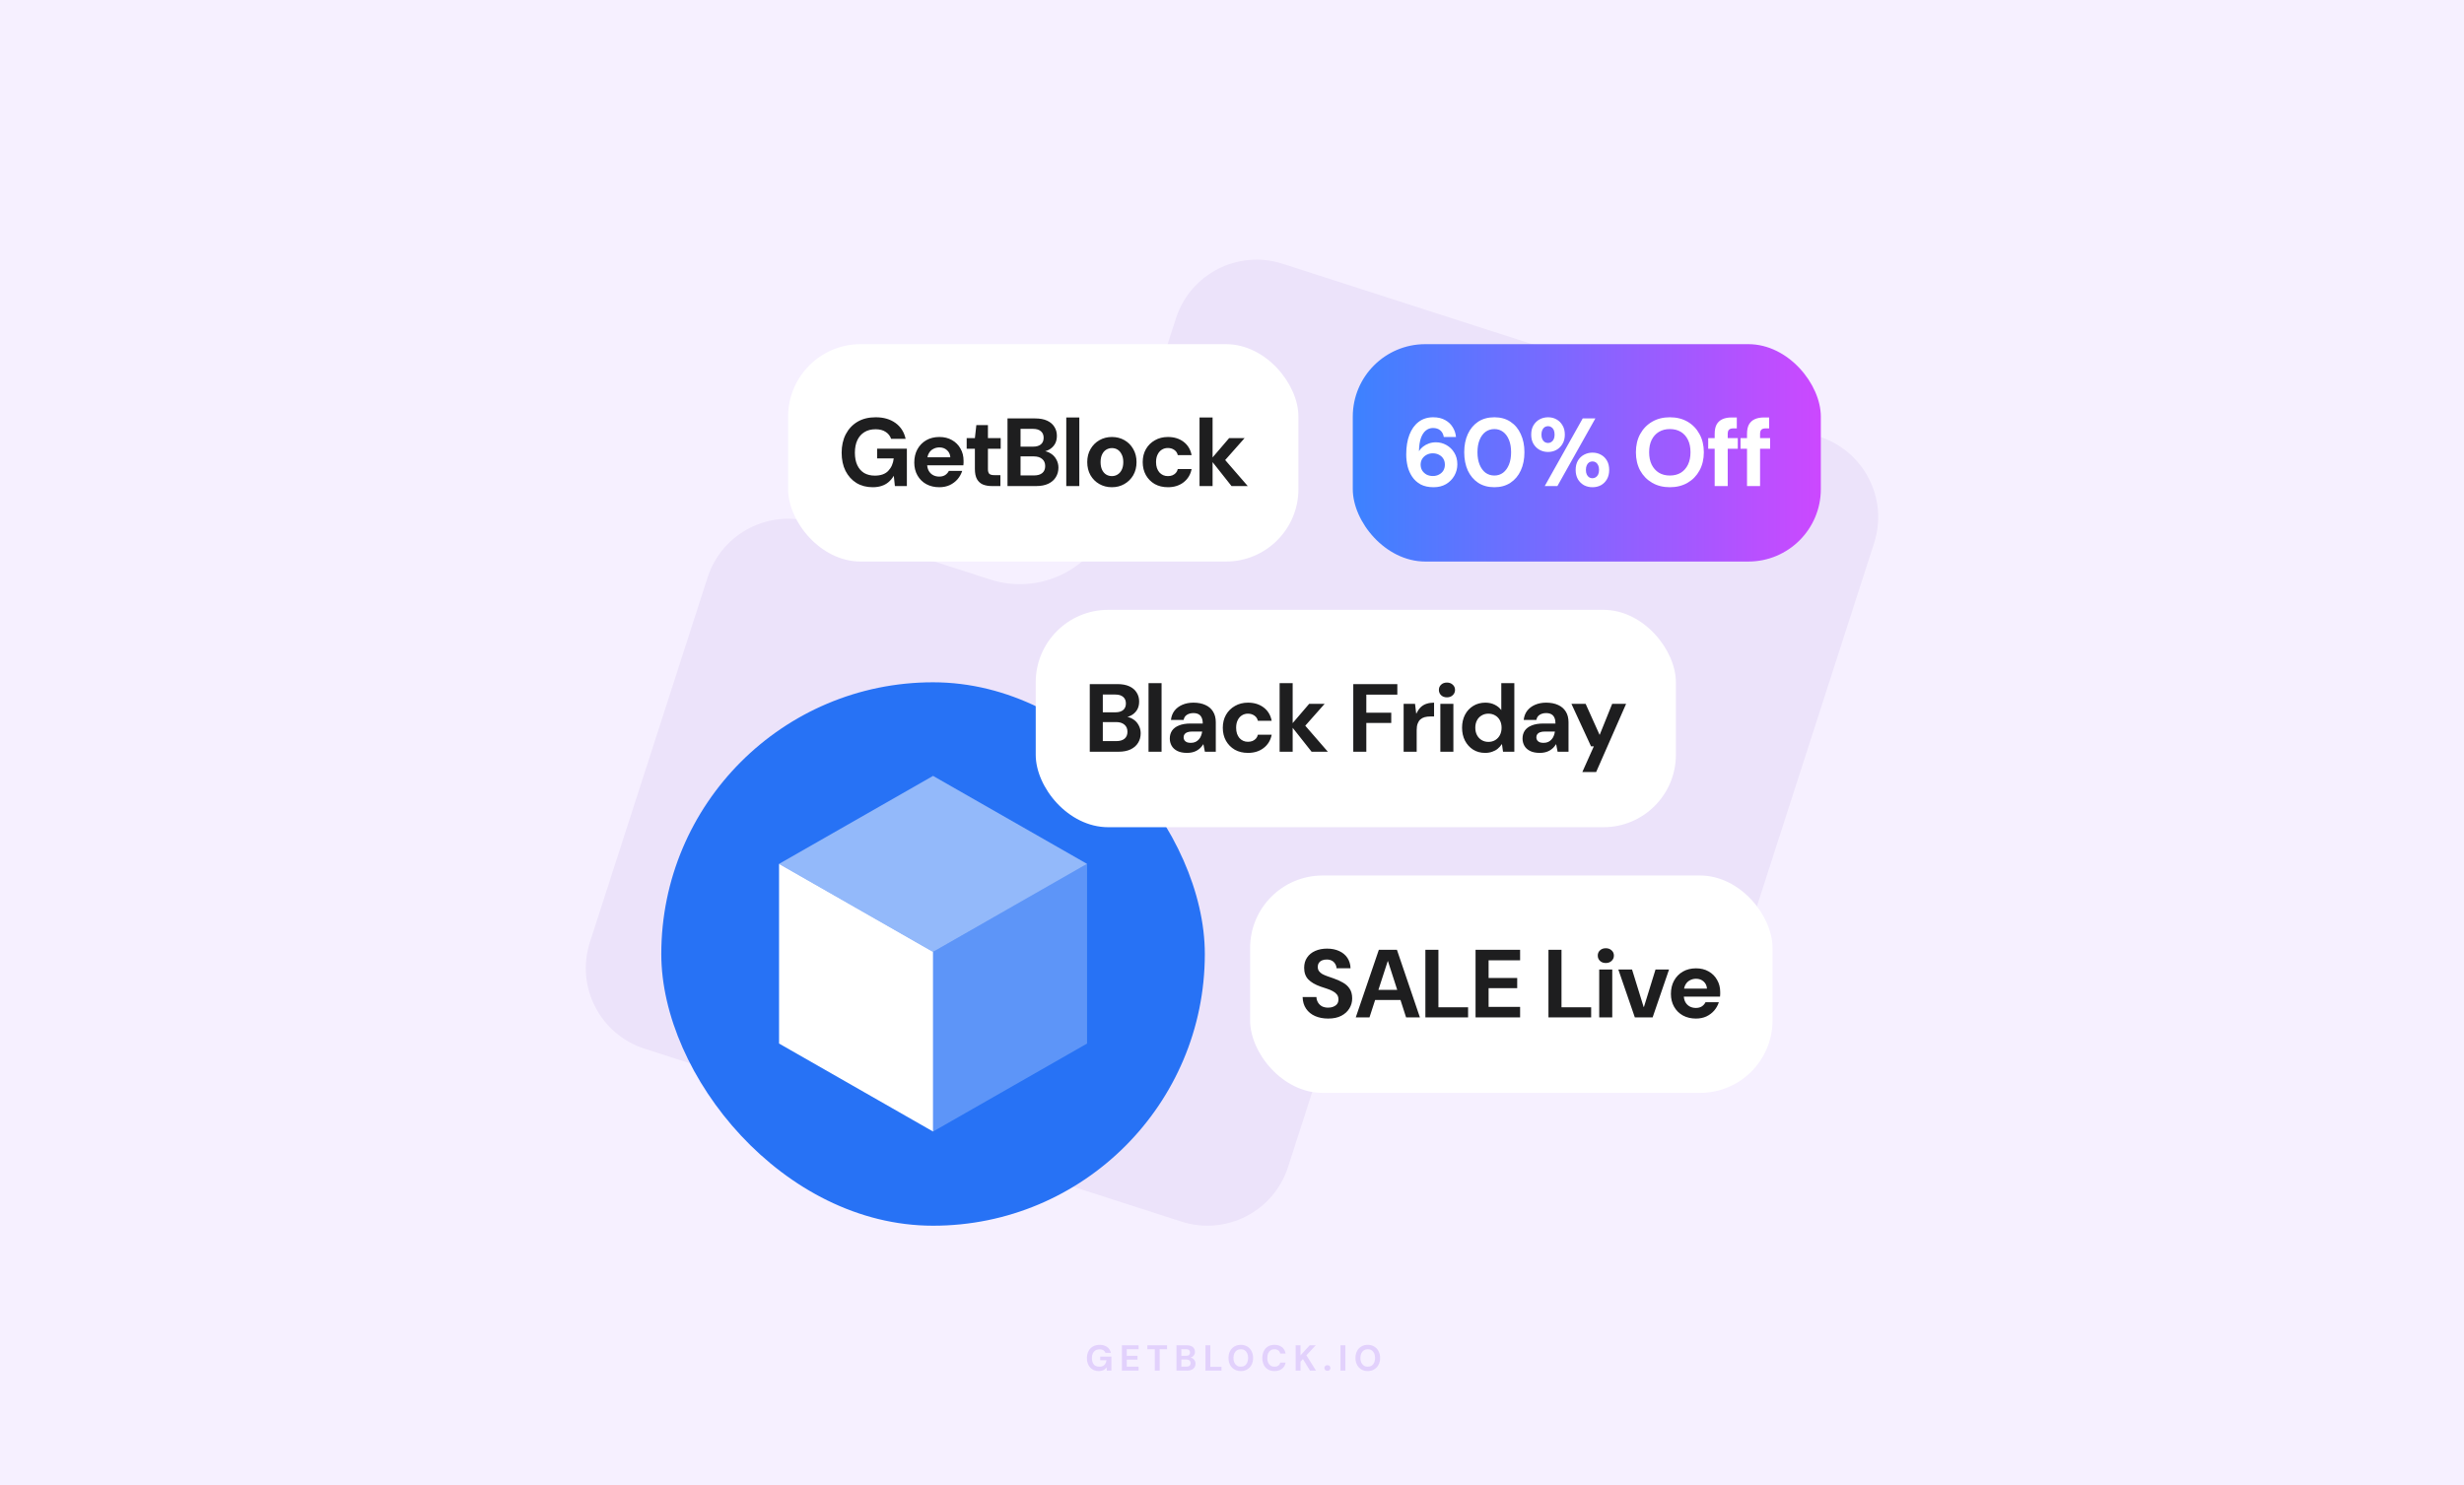
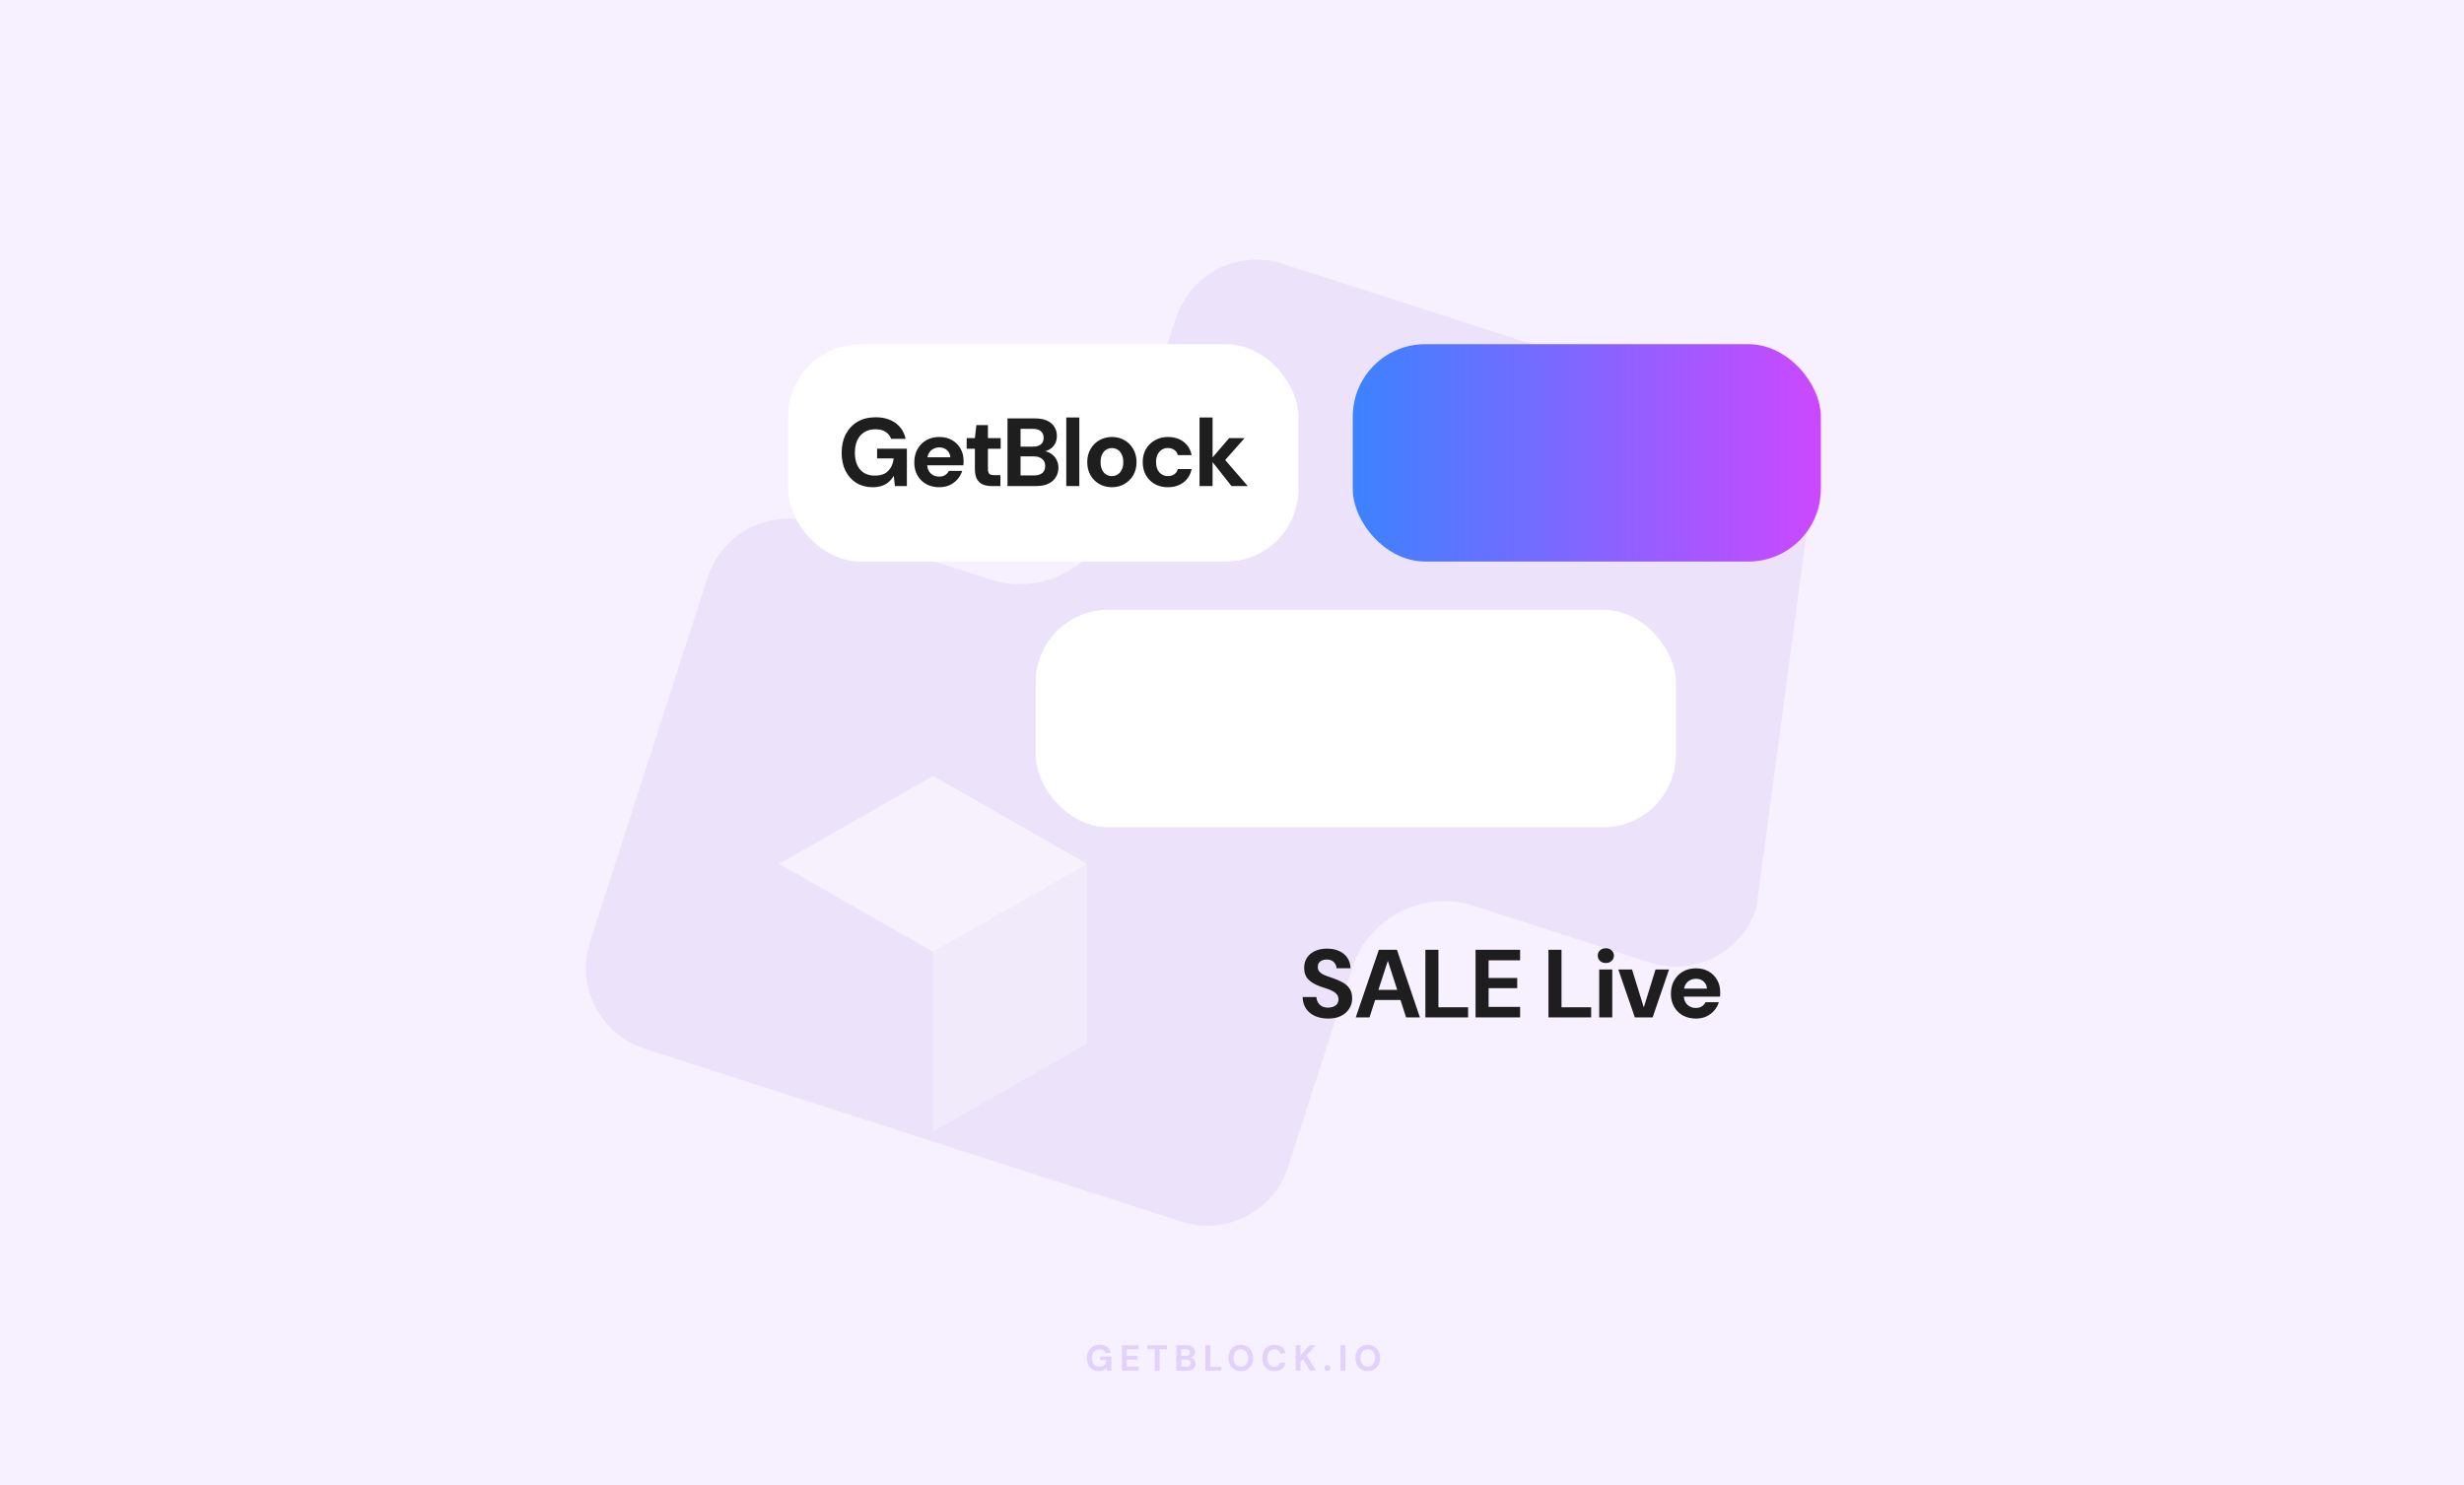
<svg xmlns="http://www.w3.org/2000/svg" width="816" height="492" viewBox="0 0 816 492" fill="none">
  <rect width="816" height="492" fill="#F6F0FF" />
-   <path fill-rule="evenodd" clip-rule="evenodd" d="M602.554 144.638C617.294 149.386 625.392 165.176 620.64 179.905L581.656 300.753C576.904 315.482 561.104 323.574 546.364 318.826L488.072 300.048C471.255 294.631 453.23 303.868 447.806 320.683L426.552 386.568C421.801 401.298 406 409.389 391.26 404.641L213.446 347.362C198.706 342.614 190.608 326.824 195.36 312.095L234.344 191.247C239.096 176.518 254.896 168.426 269.636 173.174L327.928 191.952C344.745 197.369 362.77 188.132 368.194 171.317L389.448 105.432C394.199 90.702 410 82.611 424.74 87.359L602.554 144.638Z" fill="#ECE3FA" />
+   <path fill-rule="evenodd" clip-rule="evenodd" d="M602.554 144.638L581.656 300.753C576.904 315.482 561.104 323.574 546.364 318.826L488.072 300.048C471.255 294.631 453.23 303.868 447.806 320.683L426.552 386.568C421.801 401.298 406 409.389 391.26 404.641L213.446 347.362C198.706 342.614 190.608 326.824 195.36 312.095L234.344 191.247C239.096 176.518 254.896 168.426 269.636 173.174L327.928 191.952C344.745 197.369 362.77 188.132 368.194 171.317L389.448 105.432C394.199 90.702 410 82.611 424.74 87.359L602.554 144.638Z" fill="#ECE3FA" />
  <path opacity="0.16" d="M363.914 454.144C363.122 454.144 362.426 453.968 361.826 453.616C361.234 453.256 360.774 452.756 360.446 452.116C360.118 451.468 359.954 450.716 359.954 449.86C359.954 448.996 360.122 448.236 360.458 447.58C360.794 446.916 361.278 446.396 361.91 446.02C362.55 445.644 363.306 445.456 364.178 445.456C365.17 445.456 365.99 445.692 366.638 446.164C367.294 446.636 367.714 447.292 367.898 448.132H366.098C365.978 447.764 365.754 447.476 365.426 447.268C365.098 447.052 364.678 446.944 364.166 446.944C363.622 446.944 363.158 447.064 362.774 447.304C362.39 447.544 362.098 447.88 361.898 448.312C361.698 448.744 361.598 449.26 361.598 449.86C361.598 450.468 361.698 450.984 361.898 451.408C362.098 451.832 362.382 452.156 362.75 452.38C363.126 452.596 363.566 452.704 364.07 452.704C364.806 452.704 365.362 452.508 365.738 452.116C366.122 451.716 366.35 451.2 366.422 450.568H364.358V449.356H368.054V454H366.566L366.434 452.932C366.258 453.196 366.05 453.42 365.81 453.604C365.578 453.78 365.306 453.912 364.994 454C364.682 454.096 364.322 454.144 363.914 454.144ZM371.537 454V445.6H377.057V446.908H373.157V449.104H376.697V450.364H373.157V452.692H377.057V454H371.537ZM382.432 454V446.908H379.972V445.6H386.488V446.908H384.04V454H382.432ZM389.604 454V445.6H393.048C393.632 445.6 394.124 445.692 394.524 445.876C394.924 446.06 395.224 446.316 395.424 446.644C395.632 446.964 395.736 447.336 395.736 447.76C395.736 448.184 395.644 448.54 395.46 448.828C395.276 449.116 395.032 449.34 394.728 449.5C394.432 449.652 394.104 449.74 393.744 449.764L393.936 449.632C394.32 449.648 394.66 449.752 394.956 449.944C395.26 450.128 395.496 450.376 395.664 450.688C395.84 451 395.928 451.34 395.928 451.708C395.928 452.156 395.82 452.552 395.604 452.896C395.388 453.24 395.076 453.512 394.668 453.712C394.26 453.904 393.76 454 393.168 454H389.604ZM391.224 452.68H392.904C393.344 452.68 393.684 452.58 393.924 452.38C394.164 452.18 394.284 451.892 394.284 451.516C394.284 451.14 394.16 450.848 393.912 450.64C393.664 450.424 393.32 450.316 392.88 450.316H391.224V452.68ZM391.224 449.104H392.784C393.208 449.104 393.532 449.008 393.756 448.816C393.98 448.624 394.092 448.352 394.092 448C394.092 447.656 393.98 447.388 393.756 447.196C393.532 446.996 393.204 446.896 392.772 446.896H391.224V449.104ZM399.211 454V445.6H400.831V452.74H404.515V454H399.211ZM410.912 454.144C410.104 454.144 409.392 453.96 408.776 453.592C408.168 453.224 407.692 452.716 407.348 452.068C407.004 451.412 406.832 450.656 406.832 449.8C406.832 448.944 407.004 448.192 407.348 447.544C407.692 446.888 408.168 446.376 408.776 446.008C409.392 445.64 410.104 445.456 410.912 445.456C411.72 445.456 412.428 445.64 413.036 446.008C413.652 446.376 414.132 446.888 414.476 447.544C414.82 448.192 414.992 448.944 414.992 449.8C414.992 450.656 414.82 451.412 414.476 452.068C414.132 452.716 413.652 453.224 413.036 453.592C412.428 453.96 411.72 454.144 410.912 454.144ZM410.912 452.692C411.408 452.692 411.836 452.576 412.196 452.344C412.564 452.104 412.844 451.768 413.036 451.336C413.236 450.904 413.336 450.392 413.336 449.8C413.336 449.2 413.236 448.688 413.036 448.264C412.844 447.832 412.564 447.5 412.196 447.268C411.836 447.036 411.408 446.92 410.912 446.92C410.424 446.92 409.996 447.036 409.628 447.268C409.26 447.5 408.976 447.832 408.776 448.264C408.576 448.688 408.476 449.2 408.476 449.8C408.476 450.392 408.576 450.904 408.776 451.336C408.976 451.768 409.26 452.104 409.628 452.344C409.996 452.576 410.424 452.692 410.912 452.692ZM422.053 454.144C421.221 454.144 420.505 453.964 419.905 453.604C419.305 453.236 418.845 452.728 418.525 452.08C418.205 451.424 418.045 450.668 418.045 449.812C418.045 448.956 418.205 448.2 418.525 447.544C418.845 446.888 419.305 446.376 419.905 446.008C420.505 445.64 421.221 445.456 422.053 445.456C423.069 445.456 423.897 445.708 424.537 446.212C425.185 446.716 425.589 447.428 425.749 448.348H423.985C423.881 447.9 423.665 447.552 423.337 447.304C423.009 447.048 422.577 446.92 422.041 446.92C421.553 446.92 421.133 447.04 420.781 447.28C420.429 447.512 420.157 447.844 419.965 448.276C419.781 448.7 419.689 449.212 419.689 449.812C419.689 450.404 419.781 450.916 419.965 451.348C420.157 451.78 420.429 452.112 420.781 452.344C421.133 452.576 421.553 452.692 422.041 452.692C422.577 452.692 423.005 452.576 423.325 452.344C423.653 452.104 423.873 451.772 423.985 451.348H425.749C425.589 452.22 425.185 452.904 424.537 453.4C423.897 453.896 423.069 454.144 422.053 454.144ZM429.077 454V445.6H430.697V448.924L433.733 445.6H435.737L432.641 448.924L435.821 454H433.841L431.489 450.184L430.697 451.024V454H429.077ZM439.603 454.06C439.307 454.06 439.063 453.972 438.871 453.796C438.687 453.612 438.595 453.388 438.595 453.124C438.595 452.86 438.687 452.64 438.871 452.464C439.063 452.28 439.307 452.188 439.603 452.188C439.899 452.188 440.139 452.28 440.323 452.464C440.507 452.64 440.599 452.86 440.599 453.124C440.599 453.388 440.507 453.612 440.323 453.796C440.139 453.972 439.899 454.06 439.603 454.06ZM443.921 454V445.6H445.541V454H443.921ZM452.961 454.144C452.153 454.144 451.441 453.96 450.825 453.592C450.217 453.224 449.741 452.716 449.397 452.068C449.053 451.412 448.881 450.656 448.881 449.8C448.881 448.944 449.053 448.192 449.397 447.544C449.741 446.888 450.217 446.376 450.825 446.008C451.441 445.64 452.153 445.456 452.961 445.456C453.769 445.456 454.477 445.64 455.085 446.008C455.701 446.376 456.181 446.888 456.525 447.544C456.869 448.192 457.041 448.944 457.041 449.8C457.041 450.656 456.869 451.412 456.525 452.068C456.181 452.716 455.701 453.224 455.085 453.592C454.477 453.96 453.769 454.144 452.961 454.144ZM452.961 452.692C453.457 452.692 453.885 452.576 454.245 452.344C454.613 452.104 454.893 451.768 455.085 451.336C455.285 450.904 455.385 450.392 455.385 449.8C455.385 449.2 455.285 448.688 455.085 448.264C454.893 447.832 454.613 447.5 454.245 447.268C453.885 447.036 453.457 446.92 452.961 446.92C452.473 446.92 452.045 447.036 451.677 447.268C451.309 447.5 451.025 447.832 450.825 448.264C450.625 448.688 450.525 449.2 450.525 449.8C450.525 450.392 450.625 450.904 450.825 451.336C451.025 451.768 451.309 452.104 451.677 452.344C452.045 452.576 452.473 452.692 452.961 452.692Z" fill="#7A2FEB" />
-   <rect x="414" y="290" width="173" height="72" rx="24" fill="white" />
  <path d="M439.864 337.384C438.242 337.384 436.792 337.107 435.512 336.552C434.253 335.997 433.261 335.187 432.536 334.12C431.81 333.053 431.426 331.763 431.384 330.248H435.96C435.981 330.909 436.152 331.507 436.472 332.04C436.792 332.573 437.229 333 437.784 333.32C438.36 333.619 439.053 333.768 439.864 333.768C440.525 333.768 441.101 333.661 441.592 333.448C442.104 333.235 442.509 332.936 442.808 332.552C443.106 332.147 443.256 331.645 443.256 331.048C443.256 330.408 443.096 329.875 442.776 329.448C442.456 329.021 442.018 328.659 441.464 328.36C440.909 328.04 440.269 327.763 439.544 327.528C438.84 327.293 438.104 327.048 437.336 326.792C435.565 326.173 434.21 325.384 433.272 324.424C432.354 323.464 431.896 322.184 431.896 320.584C431.896 319.261 432.216 318.131 432.856 317.192C433.496 316.232 434.392 315.496 435.544 314.984C436.696 314.472 438.008 314.216 439.48 314.216C440.994 314.216 442.328 314.483 443.48 315.016C444.632 315.528 445.538 316.275 446.2 317.256C446.861 318.237 447.213 319.389 447.256 320.712H442.616C442.594 320.179 442.445 319.699 442.168 319.272C441.912 318.824 441.549 318.472 441.08 318.216C440.61 317.96 440.056 317.832 439.416 317.832C438.861 317.811 438.349 317.896 437.88 318.088C437.432 318.259 437.069 318.536 436.792 318.92C436.536 319.283 436.408 319.741 436.408 320.296C436.408 320.829 436.536 321.277 436.792 321.64C437.048 322.003 437.4 322.323 437.848 322.6C438.317 322.856 438.872 323.101 439.512 323.336C440.152 323.571 440.856 323.816 441.624 324.072C442.754 324.456 443.778 324.915 444.696 325.448C445.634 325.96 446.381 326.632 446.936 327.464C447.512 328.296 447.8 329.384 447.8 330.728C447.8 331.923 447.49 333.021 446.872 334.024C446.274 335.027 445.389 335.837 444.216 336.456C443.042 337.075 441.592 337.384 439.864 337.384ZM448.985 337L456.633 314.6H462.617L470.233 337H465.657L459.641 318.344H459.577L453.529 337H448.985ZM452.601 331.24L453.753 327.88H465.145L466.265 331.24H452.601ZM472.041 337V314.6H476.361V333.64H486.185V337H472.041ZM488.659 337V314.6H503.411V318.088H492.979V323.944H502.451V327.304H492.979V333.512H503.411V337H488.659ZM512.8 337V314.6H517.12V333.64H526.944V337H512.8ZM529.61 337V321.128H533.93V337H529.61ZM531.786 318.984C530.996 318.984 530.356 318.749 529.866 318.28C529.375 317.811 529.13 317.224 529.13 316.52C529.13 315.816 529.375 315.24 529.866 314.792C530.356 314.323 530.996 314.088 531.786 314.088C532.575 314.088 533.215 314.323 533.706 314.792C534.218 315.24 534.474 315.816 534.474 316.52C534.474 317.224 534.218 317.811 533.706 318.28C533.215 318.749 532.575 318.984 531.786 318.984ZM541.41 337L535.938 321.128H540.482L544.322 333.544H544.418L548.258 321.128H552.738L547.298 337H541.41ZM561.645 337.384C560.024 337.384 558.584 337.043 557.325 336.36C556.088 335.677 555.117 334.717 554.413 333.48C553.709 332.243 553.357 330.824 553.357 329.224C553.357 327.56 553.698 326.099 554.381 324.84C555.085 323.56 556.056 322.557 557.293 321.832C558.552 321.107 560.013 320.744 561.677 320.744C563.256 320.744 564.642 321.085 565.837 321.768C567.053 322.451 567.992 323.389 568.653 324.584C569.336 325.757 569.677 327.091 569.677 328.584C569.677 328.797 569.677 329.043 569.677 329.32C569.677 329.576 569.656 329.843 569.613 330.12H556.429V327.464H565.293C565.229 326.483 564.856 325.693 564.173 325.096C563.512 324.499 562.68 324.2 561.677 324.2C560.93 324.2 560.248 324.371 559.629 324.712C559.01 325.032 558.52 325.523 558.157 326.184C557.794 326.845 557.613 327.688 557.613 328.712V329.64C557.613 330.515 557.784 331.272 558.125 331.912C558.466 332.531 558.936 333.011 559.533 333.352C560.152 333.693 560.845 333.864 561.613 333.864C562.402 333.864 563.064 333.693 563.597 333.352C564.13 332.989 564.536 332.531 564.813 331.976H569.229C568.909 332.979 568.397 333.896 567.693 334.728C566.989 335.539 566.125 336.189 565.101 336.68C564.077 337.149 562.925 337.384 561.645 337.384Z" fill="#1E1E1F" />
  <rect x="261" y="114" width="169" height="72" rx="24" fill="white" />
  <path d="M289 161.384C286.973 161.384 285.181 160.915 283.624 159.976C282.088 159.016 280.883 157.683 280.008 155.976C279.155 154.248 278.728 152.243 278.728 149.96C278.728 147.656 279.176 145.629 280.072 143.88C280.989 142.109 282.28 140.723 283.944 139.72C285.629 138.717 287.645 138.216 289.992 138.216C292.616 138.216 294.803 138.845 296.552 140.104C298.301 141.363 299.421 143.112 299.912 145.352H295.112C294.771 144.371 294.163 143.603 293.288 143.048C292.435 142.472 291.325 142.184 289.96 142.184C288.509 142.184 287.272 142.504 286.248 143.144C285.224 143.784 284.445 144.68 283.912 145.832C283.379 146.984 283.112 148.36 283.112 149.96C283.112 151.581 283.379 152.957 283.912 154.088C284.445 155.219 285.203 156.083 286.184 156.68C287.187 157.256 288.36 157.544 289.704 157.544C291.667 157.544 293.149 157.021 294.152 155.976C295.176 154.909 295.784 153.533 295.976 151.848H290.472V148.616H300.328V161H296.36L296.008 157.672H295.944C295.475 158.461 294.899 159.144 294.216 159.72C293.555 160.275 292.787 160.691 291.912 160.968C291.059 161.245 290.088 161.384 289 161.384ZM311.069 161.384C309.448 161.384 308.008 161.043 306.749 160.36C305.512 159.677 304.541 158.717 303.837 157.48C303.133 156.243 302.781 154.824 302.781 153.224C302.781 151.56 303.122 150.099 303.805 148.84C304.509 147.56 305.48 146.557 306.717 145.832C307.976 145.107 309.437 144.744 311.101 144.744C312.68 144.744 314.066 145.085 315.261 145.768C316.477 146.451 317.416 147.389 318.077 148.584C318.76 149.757 319.101 151.091 319.101 152.584C319.101 152.797 319.101 153.043 319.101 153.32C319.101 153.576 319.08 153.843 319.037 154.12H305.853V151.464H314.717C314.653 150.483 314.28 149.693 313.597 149.096C312.936 148.499 312.104 148.2 311.101 148.2C310.354 148.2 309.672 148.371 309.053 148.712C308.434 149.032 307.944 149.523 307.581 150.184C307.218 150.845 307.037 151.688 307.037 152.712V153.64C307.037 154.515 307.208 155.272 307.549 155.912C307.89 156.531 308.36 157.011 308.957 157.352C309.576 157.693 310.269 157.864 311.037 157.864C311.826 157.864 312.488 157.693 313.021 157.352C313.554 156.989 313.96 156.531 314.237 155.976H318.653C318.333 156.979 317.821 157.896 317.117 158.728C316.413 159.539 315.549 160.189 314.525 160.68C313.501 161.149 312.349 161.384 311.069 161.384ZM328.485 161C327.355 161 326.363 160.829 325.509 160.488C324.677 160.125 324.027 159.539 323.557 158.728C323.088 157.896 322.853 156.765 322.853 155.336V148.648H320.133V145.128H322.853L323.333 140.808H327.173V145.128H331.397V148.648H327.173V155.4C327.173 156.147 327.333 156.669 327.653 156.968C327.973 157.245 328.517 157.384 329.285 157.384H331.301V161H328.485ZM333.655 161V138.6H342.839C344.396 138.6 345.708 138.845 346.775 139.336C347.842 139.827 348.642 140.509 349.175 141.384C349.73 142.237 350.007 143.229 350.007 144.36C350.007 145.491 349.762 146.44 349.271 147.208C348.78 147.976 348.13 148.573 347.319 149C346.53 149.405 345.666 149.64 344.727 149.704L345.207 149.352C346.231 149.395 347.138 149.672 347.927 150.184C348.738 150.675 349.367 151.336 349.815 152.168C350.284 153 350.519 153.907 350.519 154.888C350.519 156.083 350.231 157.139 349.655 158.056C349.1 158.973 348.268 159.699 347.159 160.232C346.071 160.744 344.738 161 343.159 161H333.655ZM337.975 157.48H342.455C343.628 157.48 344.535 157.213 345.175 156.68C345.815 156.147 346.135 155.379 346.135 154.376C346.135 153.373 345.804 152.595 345.143 152.04C344.482 151.464 343.564 151.176 342.391 151.176H337.975V157.48ZM337.975 147.944H342.135C343.266 147.944 344.13 147.688 344.727 147.176C345.324 146.664 345.623 145.939 345.623 145C345.623 144.083 345.324 143.368 344.727 142.856C344.13 142.323 343.255 142.056 342.103 142.056H337.975V147.944ZM353.116 161V138.28H357.436V161H353.116ZM368.223 161.384C366.687 161.384 365.301 161.032 364.063 160.328C362.826 159.624 361.845 158.643 361.119 157.384C360.415 156.125 360.063 154.685 360.063 153.064C360.063 151.421 360.426 149.981 361.151 148.744C361.877 147.485 362.858 146.504 364.095 145.8C365.333 145.096 366.709 144.744 368.223 144.744C369.759 144.744 371.146 145.096 372.383 145.8C373.621 146.504 374.591 147.485 375.295 148.744C376.021 149.981 376.383 151.421 376.383 153.064C376.383 154.707 376.021 156.157 375.295 157.416C374.57 158.653 373.589 159.624 372.351 160.328C371.135 161.032 369.759 161.384 368.223 161.384ZM368.223 157.704C368.906 157.704 369.525 157.533 370.079 157.192C370.655 156.851 371.114 156.339 371.455 155.656C371.818 154.952 371.999 154.088 371.999 153.064C371.999 152.04 371.818 151.187 371.455 150.504C371.114 149.8 370.666 149.277 370.111 148.936C369.557 148.595 368.938 148.424 368.255 148.424C367.573 148.424 366.943 148.595 366.367 148.936C365.791 149.277 365.333 149.8 364.991 150.504C364.65 151.187 364.479 152.04 364.479 153.064C364.479 154.088 364.65 154.952 364.991 155.656C365.333 156.339 365.781 156.851 366.335 157.192C366.911 157.533 367.541 157.704 368.223 157.704ZM386.783 161.384C385.119 161.384 383.658 161.032 382.399 160.328C381.162 159.603 380.191 158.621 379.487 157.384C378.783 156.125 378.431 154.685 378.431 153.064C378.431 151.443 378.783 150.013 379.487 148.776C380.212 147.517 381.204 146.536 382.463 145.832C383.722 145.107 385.162 144.744 386.783 144.744C388.831 144.744 390.559 145.277 391.967 146.344C393.375 147.411 394.26 148.883 394.623 150.76H390.047C389.876 150.013 389.492 149.437 388.895 149.032C388.298 148.605 387.583 148.392 386.751 148.392C386.004 148.392 385.332 148.584 384.735 148.968C384.159 149.331 383.7 149.864 383.359 150.568C383.018 151.251 382.847 152.083 382.847 153.064C382.847 153.789 382.943 154.44 383.135 155.016C383.327 155.571 383.594 156.051 383.935 156.456C384.298 156.861 384.714 157.171 385.183 157.384C385.652 157.597 386.175 157.704 386.751 157.704C387.306 157.704 387.807 157.619 388.255 157.448C388.703 157.256 389.087 156.989 389.407 156.648C389.727 156.285 389.94 155.859 390.047 155.368H394.623C394.26 157.203 393.375 158.664 391.967 159.752C390.559 160.84 388.831 161.384 386.783 161.384ZM407.841 161L400.929 152.264L407.041 145.128H412.161L404.257 154.056L404.225 150.632L413.217 161H407.841ZM397.249 161V138.28H401.569V161H397.249Z" fill="#1E1E1F" />
  <rect x="448" y="114" width="155" height="72" rx="24" fill="url(#paint0_linear_766_14275)" />
-   <path d="M474.754 161.384C473.069 161.384 471.64 161.075 470.466 160.456C469.314 159.816 468.386 158.973 467.682 157.928C466.978 156.883 466.466 155.72 466.146 154.44C465.848 153.16 465.698 151.859 465.698 150.536C465.698 148.019 466.05 145.843 466.754 144.008C467.458 142.173 468.472 140.755 469.794 139.752C471.138 138.728 472.749 138.216 474.626 138.216C476.184 138.216 477.506 138.525 478.594 139.144C479.682 139.741 480.525 140.541 481.122 141.544C481.72 142.525 482.072 143.592 482.178 144.744H478.146C477.976 143.784 477.581 143.048 476.962 142.536C476.344 142.024 475.544 141.768 474.562 141.768C473.666 141.768 472.877 142.045 472.194 142.6C471.512 143.155 470.968 143.987 470.562 145.096C470.178 146.205 469.965 147.603 469.922 149.288C469.922 149.309 469.922 149.341 469.922 149.384C469.922 149.405 469.922 149.427 469.922 149.448C470.264 148.872 470.712 148.371 471.266 147.944C471.842 147.496 472.493 147.144 473.218 146.888C473.944 146.632 474.712 146.504 475.522 146.504C476.76 146.504 477.912 146.803 478.978 147.4C480.066 147.997 480.941 148.84 481.602 149.928C482.285 151.016 482.626 152.307 482.626 153.8C482.626 155.144 482.296 156.403 481.634 157.576C480.973 158.728 480.056 159.656 478.882 160.36C477.709 161.043 476.333 161.384 474.754 161.384ZM474.53 157.672C475.277 157.672 475.949 157.512 476.546 157.192C477.165 156.872 477.645 156.435 477.986 155.88C478.328 155.304 478.498 154.653 478.498 153.928C478.498 153.16 478.328 152.499 477.986 151.944C477.645 151.389 477.165 150.952 476.546 150.632C475.949 150.312 475.256 150.152 474.466 150.152C473.72 150.152 473.037 150.323 472.418 150.664C471.821 150.984 471.341 151.432 470.978 152.008C470.637 152.563 470.466 153.192 470.466 153.896C470.466 154.621 470.637 155.272 470.978 155.848C471.341 156.403 471.821 156.851 472.418 157.192C473.037 157.512 473.741 157.672 474.53 157.672ZM494.892 161.384C492.801 161.384 491.009 160.893 489.516 159.912C488.044 158.931 486.903 157.576 486.092 155.848C485.303 154.099 484.908 152.083 484.908 149.8C484.908 147.517 485.303 145.512 486.092 143.784C486.903 142.035 488.044 140.669 489.516 139.688C491.009 138.707 492.801 138.216 494.892 138.216C496.961 138.216 498.732 138.707 500.204 139.688C501.697 140.669 502.839 142.035 503.628 143.784C504.439 145.512 504.844 147.517 504.844 149.8C504.844 152.083 504.439 154.099 503.628 155.848C502.839 157.576 501.697 158.931 500.204 159.912C498.732 160.893 496.961 161.384 494.892 161.384ZM494.892 157.512C495.98 157.512 496.94 157.203 497.772 156.584C498.604 155.944 499.255 155.048 499.724 153.896C500.193 152.744 500.428 151.379 500.428 149.8C500.428 148.2 500.193 146.835 499.724 145.704C499.255 144.552 498.604 143.667 497.772 143.048C496.94 142.429 495.98 142.12 494.892 142.12C493.783 142.12 492.801 142.429 491.948 143.048C491.116 143.667 490.465 144.552 489.996 145.704C489.527 146.835 489.292 148.2 489.292 149.8C489.292 151.379 489.527 152.744 489.996 153.896C490.465 155.048 491.116 155.944 491.948 156.584C492.801 157.203 493.783 157.512 494.892 157.512ZM511.568 161L524.144 138.6H528.336L515.76 161H511.568ZM527.376 161.384C526.352 161.384 525.413 161.16 524.56 160.712C523.728 160.243 523.056 159.581 522.544 158.728C522.053 157.853 521.808 156.829 521.808 155.656C521.808 154.461 522.053 153.437 522.544 152.584C523.056 151.731 523.728 151.08 524.56 150.632C525.413 150.163 526.352 149.928 527.376 149.928C528.443 149.928 529.381 150.163 530.192 150.632C531.024 151.08 531.685 151.731 532.176 152.584C532.667 153.437 532.912 154.461 532.912 155.656C532.912 156.829 532.667 157.853 532.176 158.728C531.685 159.581 531.024 160.243 530.192 160.712C529.36 161.16 528.421 161.384 527.376 161.384ZM527.344 158.408C527.771 158.408 528.144 158.301 528.464 158.088C528.805 157.875 529.072 157.565 529.264 157.16C529.456 156.755 529.552 156.253 529.552 155.656C529.552 155.037 529.456 154.525 529.264 154.12C529.072 153.693 528.816 153.373 528.496 153.16C528.176 152.947 527.803 152.84 527.376 152.84C526.971 152.84 526.597 152.947 526.256 153.16C525.936 153.373 525.68 153.693 525.488 154.12C525.296 154.525 525.2 155.037 525.2 155.656C525.2 156.253 525.296 156.755 525.488 157.16C525.68 157.565 525.936 157.875 526.256 158.088C526.576 158.301 526.939 158.408 527.344 158.408ZM512.656 149.704C511.632 149.704 510.693 149.469 509.84 149C509.008 148.531 508.336 147.869 507.824 147.016C507.333 146.163 507.088 145.149 507.088 143.976C507.088 142.76 507.333 141.736 507.824 140.904C508.336 140.051 509.008 139.389 509.84 138.92C510.693 138.451 511.643 138.216 512.688 138.216C513.733 138.216 514.661 138.451 515.472 138.92C516.304 139.389 516.965 140.051 517.456 140.904C517.968 141.736 518.224 142.76 518.224 143.976C518.224 145.149 517.968 146.163 517.456 147.016C516.965 147.869 516.304 148.531 515.472 149C514.64 149.469 513.701 149.704 512.656 149.704ZM512.656 146.728C513.061 146.728 513.424 146.621 513.744 146.408C514.085 146.195 514.352 145.885 514.544 145.48C514.736 145.075 514.832 144.573 514.832 143.976C514.832 143.336 514.736 142.813 514.544 142.408C514.352 142.003 514.085 141.693 513.744 141.48C513.424 141.267 513.061 141.16 512.656 141.16C512.251 141.16 511.877 141.267 511.536 141.48C511.216 141.693 510.96 142.013 510.768 142.44C510.576 142.845 510.48 143.357 510.48 143.976C510.48 144.573 510.576 145.075 510.768 145.48C510.96 145.885 511.216 146.195 511.536 146.408C511.877 146.621 512.251 146.728 512.656 146.728ZM552.993 161.384C550.774 161.384 548.822 160.893 547.137 159.912C545.451 158.931 544.129 157.576 543.169 155.848C542.23 154.099 541.761 152.083 541.761 149.8C541.761 147.517 542.23 145.512 543.169 143.784C544.129 142.035 545.451 140.669 547.137 139.688C548.822 138.707 550.774 138.216 552.993 138.216C555.233 138.216 557.195 138.707 558.881 139.688C560.566 140.669 561.878 142.035 562.817 143.784C563.777 145.512 564.257 147.517 564.257 149.8C564.257 152.083 563.777 154.099 562.817 155.848C561.878 157.576 560.566 158.931 558.881 159.912C557.195 160.893 555.233 161.384 552.993 161.384ZM552.993 157.512C554.401 157.512 555.617 157.203 556.641 156.584C557.665 155.944 558.454 155.048 559.009 153.896C559.563 152.744 559.841 151.379 559.841 149.8C559.841 148.2 559.563 146.835 559.009 145.704C558.454 144.552 557.665 143.667 556.641 143.048C555.617 142.429 554.401 142.12 552.993 142.12C551.627 142.12 550.422 142.429 549.377 143.048C548.353 143.667 547.553 144.552 546.977 145.704C546.422 146.835 546.145 148.2 546.145 149.8C546.145 151.379 546.422 152.744 546.977 153.896C547.553 155.048 548.353 155.944 549.377 156.584C550.422 157.203 551.627 157.512 552.993 157.512ZM567.847 161V143.752C567.847 142.408 568.071 141.341 568.519 140.552C568.988 139.763 569.639 139.187 570.471 138.824C571.303 138.461 572.284 138.28 573.415 138.28H575.175V141.896H574.055C573.394 141.896 572.914 142.035 572.615 142.312C572.316 142.589 572.167 143.059 572.167 143.72V161H567.847ZM565.703 148.648V145.128H575.495V148.648H565.703ZM578.558 161V143.752C578.558 142.408 578.782 141.341 579.23 140.552C579.7 139.763 580.35 139.187 581.182 138.824C582.014 138.461 582.996 138.28 584.126 138.28H585.886V141.896H584.766C584.105 141.896 583.625 142.035 583.326 142.312C583.028 142.589 582.878 143.059 582.878 143.72V161H578.558ZM576.414 148.648V145.128H586.206V148.648H576.414Z" fill="white" />
-   <rect x="219" y="226" width="180" height="180" rx="90" fill="#2772F5" />
-   <path d="M309 315.296V374.804L258 345.657V286.15L309 315.296Z" fill="white" />
  <path opacity="0.25" d="M309 315.296L360 286.15V345.657L309 374.804V315.296Z" fill="white" />
  <path opacity="0.5" d="M309 257L360 286.146L309 315.293L258 286.146L309 257Z" fill="white" />
  <rect x="343" y="202" width="212" height="72" rx="24" fill="white" />
-   <path d="M360.896 249V226.6H370.08C371.637 226.6 372.949 226.845 374.016 227.336C375.082 227.827 375.882 228.509 376.416 229.384C376.97 230.237 377.248 231.229 377.248 232.36C377.248 233.491 377.002 234.44 376.512 235.208C376.021 235.976 375.37 236.573 374.56 237C373.77 237.405 372.906 237.64 371.968 237.704L372.448 237.352C373.472 237.395 374.378 237.672 375.168 238.184C375.978 238.675 376.608 239.336 377.056 240.168C377.525 241 377.76 241.907 377.76 242.888C377.76 244.083 377.472 245.139 376.896 246.056C376.341 246.973 375.509 247.699 374.4 248.232C373.312 248.744 371.978 249 370.4 249H360.896ZM365.216 245.48H369.696C370.869 245.48 371.776 245.213 372.416 244.68C373.056 244.147 373.376 243.379 373.376 242.376C373.376 241.373 373.045 240.595 372.384 240.04C371.722 239.464 370.805 239.176 369.632 239.176H365.216V245.48ZM365.216 235.944H369.376C370.506 235.944 371.37 235.688 371.968 235.176C372.565 234.664 372.864 233.939 372.864 233C372.864 232.083 372.565 231.368 371.968 230.856C371.37 230.323 370.496 230.056 369.344 230.056H365.216V235.944ZM380.356 249V226.28H384.676V249H380.356ZM393.128 249.384C391.827 249.384 390.749 249.171 389.896 248.744C389.043 248.317 388.413 247.741 388.008 247.016C387.603 246.291 387.4 245.491 387.4 244.616C387.4 243.635 387.645 242.771 388.136 242.024C388.648 241.277 389.416 240.701 390.44 240.296C391.464 239.869 392.755 239.656 394.312 239.656H398.312C398.312 238.867 398.195 238.227 397.96 237.736C397.747 237.224 397.405 236.84 396.936 236.584C396.488 236.328 395.912 236.2 395.208 236.2C394.376 236.2 393.661 236.392 393.064 236.776C392.488 237.139 392.125 237.704 391.976 238.472H387.784C387.912 237.299 388.296 236.285 388.936 235.432C389.597 234.579 390.472 233.917 391.56 233.448C392.648 232.979 393.864 232.744 395.208 232.744C396.744 232.744 398.067 233 399.176 233.512C400.285 234.003 401.139 234.739 401.736 235.72C402.333 236.68 402.632 237.853 402.632 239.24V249H399.016L398.536 246.536H398.472C398.195 246.984 397.875 247.389 397.512 247.752C397.149 248.093 396.744 248.392 396.296 248.648C395.869 248.883 395.389 249.064 394.856 249.192C394.323 249.32 393.747 249.384 393.128 249.384ZM394.344 246.056C394.92 246.056 395.432 245.96 395.88 245.768C396.328 245.555 396.701 245.277 397 244.936C397.32 244.595 397.565 244.2 397.736 243.752C397.928 243.283 398.056 242.803 398.12 242.312H394.792C394.131 242.312 393.587 242.397 393.16 242.568C392.755 242.717 392.456 242.941 392.264 243.24C392.072 243.517 391.976 243.848 391.976 244.232C391.976 244.616 392.072 244.947 392.264 245.224C392.456 245.501 392.733 245.715 393.096 245.864C393.459 245.992 393.875 246.056 394.344 246.056ZM413.305 249.384C411.641 249.384 410.179 249.032 408.921 248.328C407.683 247.603 406.713 246.621 406.009 245.384C405.305 244.125 404.953 242.685 404.953 241.064C404.953 239.443 405.305 238.013 406.009 236.776C406.734 235.517 407.726 234.536 408.985 233.832C410.243 233.107 411.683 232.744 413.305 232.744C415.353 232.744 417.081 233.277 418.489 234.344C419.897 235.411 420.782 236.883 421.145 238.76H416.569C416.398 238.013 416.014 237.437 415.417 237.032C414.819 236.605 414.105 236.392 413.273 236.392C412.526 236.392 411.854 236.584 411.257 236.968C410.681 237.331 410.222 237.864 409.881 238.568C409.539 239.251 409.369 240.083 409.369 241.064C409.369 241.789 409.465 242.44 409.657 243.016C409.849 243.571 410.115 244.051 410.457 244.456C410.819 244.861 411.235 245.171 411.705 245.384C412.174 245.597 412.697 245.704 413.273 245.704C413.827 245.704 414.329 245.619 414.777 245.448C415.225 245.256 415.609 244.989 415.929 244.648C416.249 244.285 416.462 243.859 416.569 243.368H421.145C420.782 245.203 419.897 246.664 418.489 247.752C417.081 248.84 415.353 249.384 413.305 249.384ZM434.363 249L427.451 240.264L433.563 233.128H438.683L430.779 242.056L430.747 238.632L439.739 249H434.363ZM423.771 249V226.28H428.091V249H423.771ZM448.163 249V226.6H462.755V230.088H452.483V236.072H460.739V239.464H452.483V249H448.163ZM464.84 249V233.128H468.616L469 236.36H469.064C469.491 235.464 469.982 234.749 470.536 234.216C471.112 233.683 471.763 233.309 472.488 233.096C473.214 232.861 474.024 232.744 474.92 232.744V237.32H473.736C473.032 237.32 472.392 237.395 471.816 237.544C471.262 237.693 470.782 237.949 470.376 238.312C469.992 238.653 469.694 239.112 469.48 239.688C469.267 240.264 469.16 240.979 469.16 241.832V249H464.84ZM476.996 249V233.128H481.316V249H476.996ZM479.172 230.984C478.383 230.984 477.743 230.749 477.252 230.28C476.762 229.811 476.516 229.224 476.516 228.52C476.516 227.816 476.762 227.24 477.252 226.792C477.743 226.323 478.383 226.088 479.172 226.088C479.962 226.088 480.602 226.323 481.092 226.792C481.604 227.24 481.86 227.816 481.86 228.52C481.86 229.224 481.604 229.811 481.092 230.28C480.602 230.749 479.962 230.984 479.172 230.984ZM491.805 249.384C490.312 249.384 488.989 249.021 487.837 248.296C486.706 247.571 485.81 246.579 485.149 245.32C484.509 244.061 484.189 242.632 484.189 241.032C484.189 239.453 484.509 238.035 485.149 236.776C485.81 235.517 486.717 234.536 487.869 233.832C489.042 233.107 490.386 232.744 491.901 232.744C493.096 232.744 494.141 232.979 495.037 233.448C495.933 233.896 496.648 234.483 497.181 235.208V226.28H501.501V249H497.757L497.405 246.504H497.341C496.978 247.059 496.53 247.56 495.997 248.008C495.485 248.435 494.877 248.765 494.173 249C493.49 249.256 492.701 249.384 491.805 249.384ZM492.925 245.736C493.778 245.736 494.536 245.533 495.197 245.128C495.858 244.723 496.37 244.168 496.733 243.464C497.096 242.76 497.277 241.949 497.277 241.032C497.277 240.136 497.096 239.336 496.733 238.632C496.37 237.928 495.858 237.384 495.197 237C494.536 236.595 493.768 236.392 492.893 236.392C492.061 236.392 491.314 236.595 490.653 237C489.992 237.384 489.48 237.928 489.117 238.632C488.754 239.336 488.573 240.136 488.573 241.032C488.573 241.949 488.754 242.76 489.117 243.464C489.48 244.168 489.992 244.723 490.653 245.128C491.314 245.533 492.072 245.736 492.925 245.736ZM509.943 249.384C508.642 249.384 507.564 249.171 506.711 248.744C505.858 248.317 505.228 247.741 504.823 247.016C504.418 246.291 504.215 245.491 504.215 244.616C504.215 243.635 504.46 242.771 504.951 242.024C505.463 241.277 506.231 240.701 507.255 240.296C508.279 239.869 509.57 239.656 511.127 239.656H515.127C515.127 238.867 515.01 238.227 514.775 237.736C514.562 237.224 514.22 236.84 513.751 236.584C513.303 236.328 512.727 236.2 512.023 236.2C511.191 236.2 510.476 236.392 509.879 236.776C509.303 237.139 508.94 237.704 508.791 238.472H504.599C504.727 237.299 505.111 236.285 505.751 235.432C506.412 234.579 507.287 233.917 508.375 233.448C509.463 232.979 510.679 232.744 512.023 232.744C513.559 232.744 514.882 233 515.991 233.512C517.1 234.003 517.954 234.739 518.551 235.72C519.148 236.68 519.447 237.853 519.447 239.24V249H515.831L515.351 246.536H515.287C515.01 246.984 514.69 247.389 514.327 247.752C513.964 248.093 513.559 248.392 513.111 248.648C512.684 248.883 512.204 249.064 511.671 249.192C511.138 249.32 510.562 249.384 509.943 249.384ZM511.159 246.056C511.735 246.056 512.247 245.96 512.695 245.768C513.143 245.555 513.516 245.277 513.815 244.936C514.135 244.595 514.38 244.2 514.551 243.752C514.743 243.283 514.871 242.803 514.935 242.312H511.607C510.946 242.312 510.402 242.397 509.975 242.568C509.57 242.717 509.271 242.941 509.079 243.24C508.887 243.517 508.791 243.848 508.791 244.232C508.791 244.616 508.887 244.947 509.079 245.224C509.271 245.501 509.548 245.715 509.911 245.864C510.274 245.992 510.69 246.056 511.159 246.056ZM524.021 255.72L527.829 247.208H526.901L520.405 233.128H525.109L529.717 243.368H529.781L533.909 233.128H538.517L528.597 255.72H524.021Z" fill="#1E1E1F" />
  <defs>
    <linearGradient id="paint0_linear_766_14275" x1="603" y1="150" x2="448" y2="150" gradientUnits="userSpaceOnUse">
      <stop stop-color="#CC48FF" />
      <stop offset="1" stop-color="#3C82FF" />
    </linearGradient>
  </defs>
</svg>